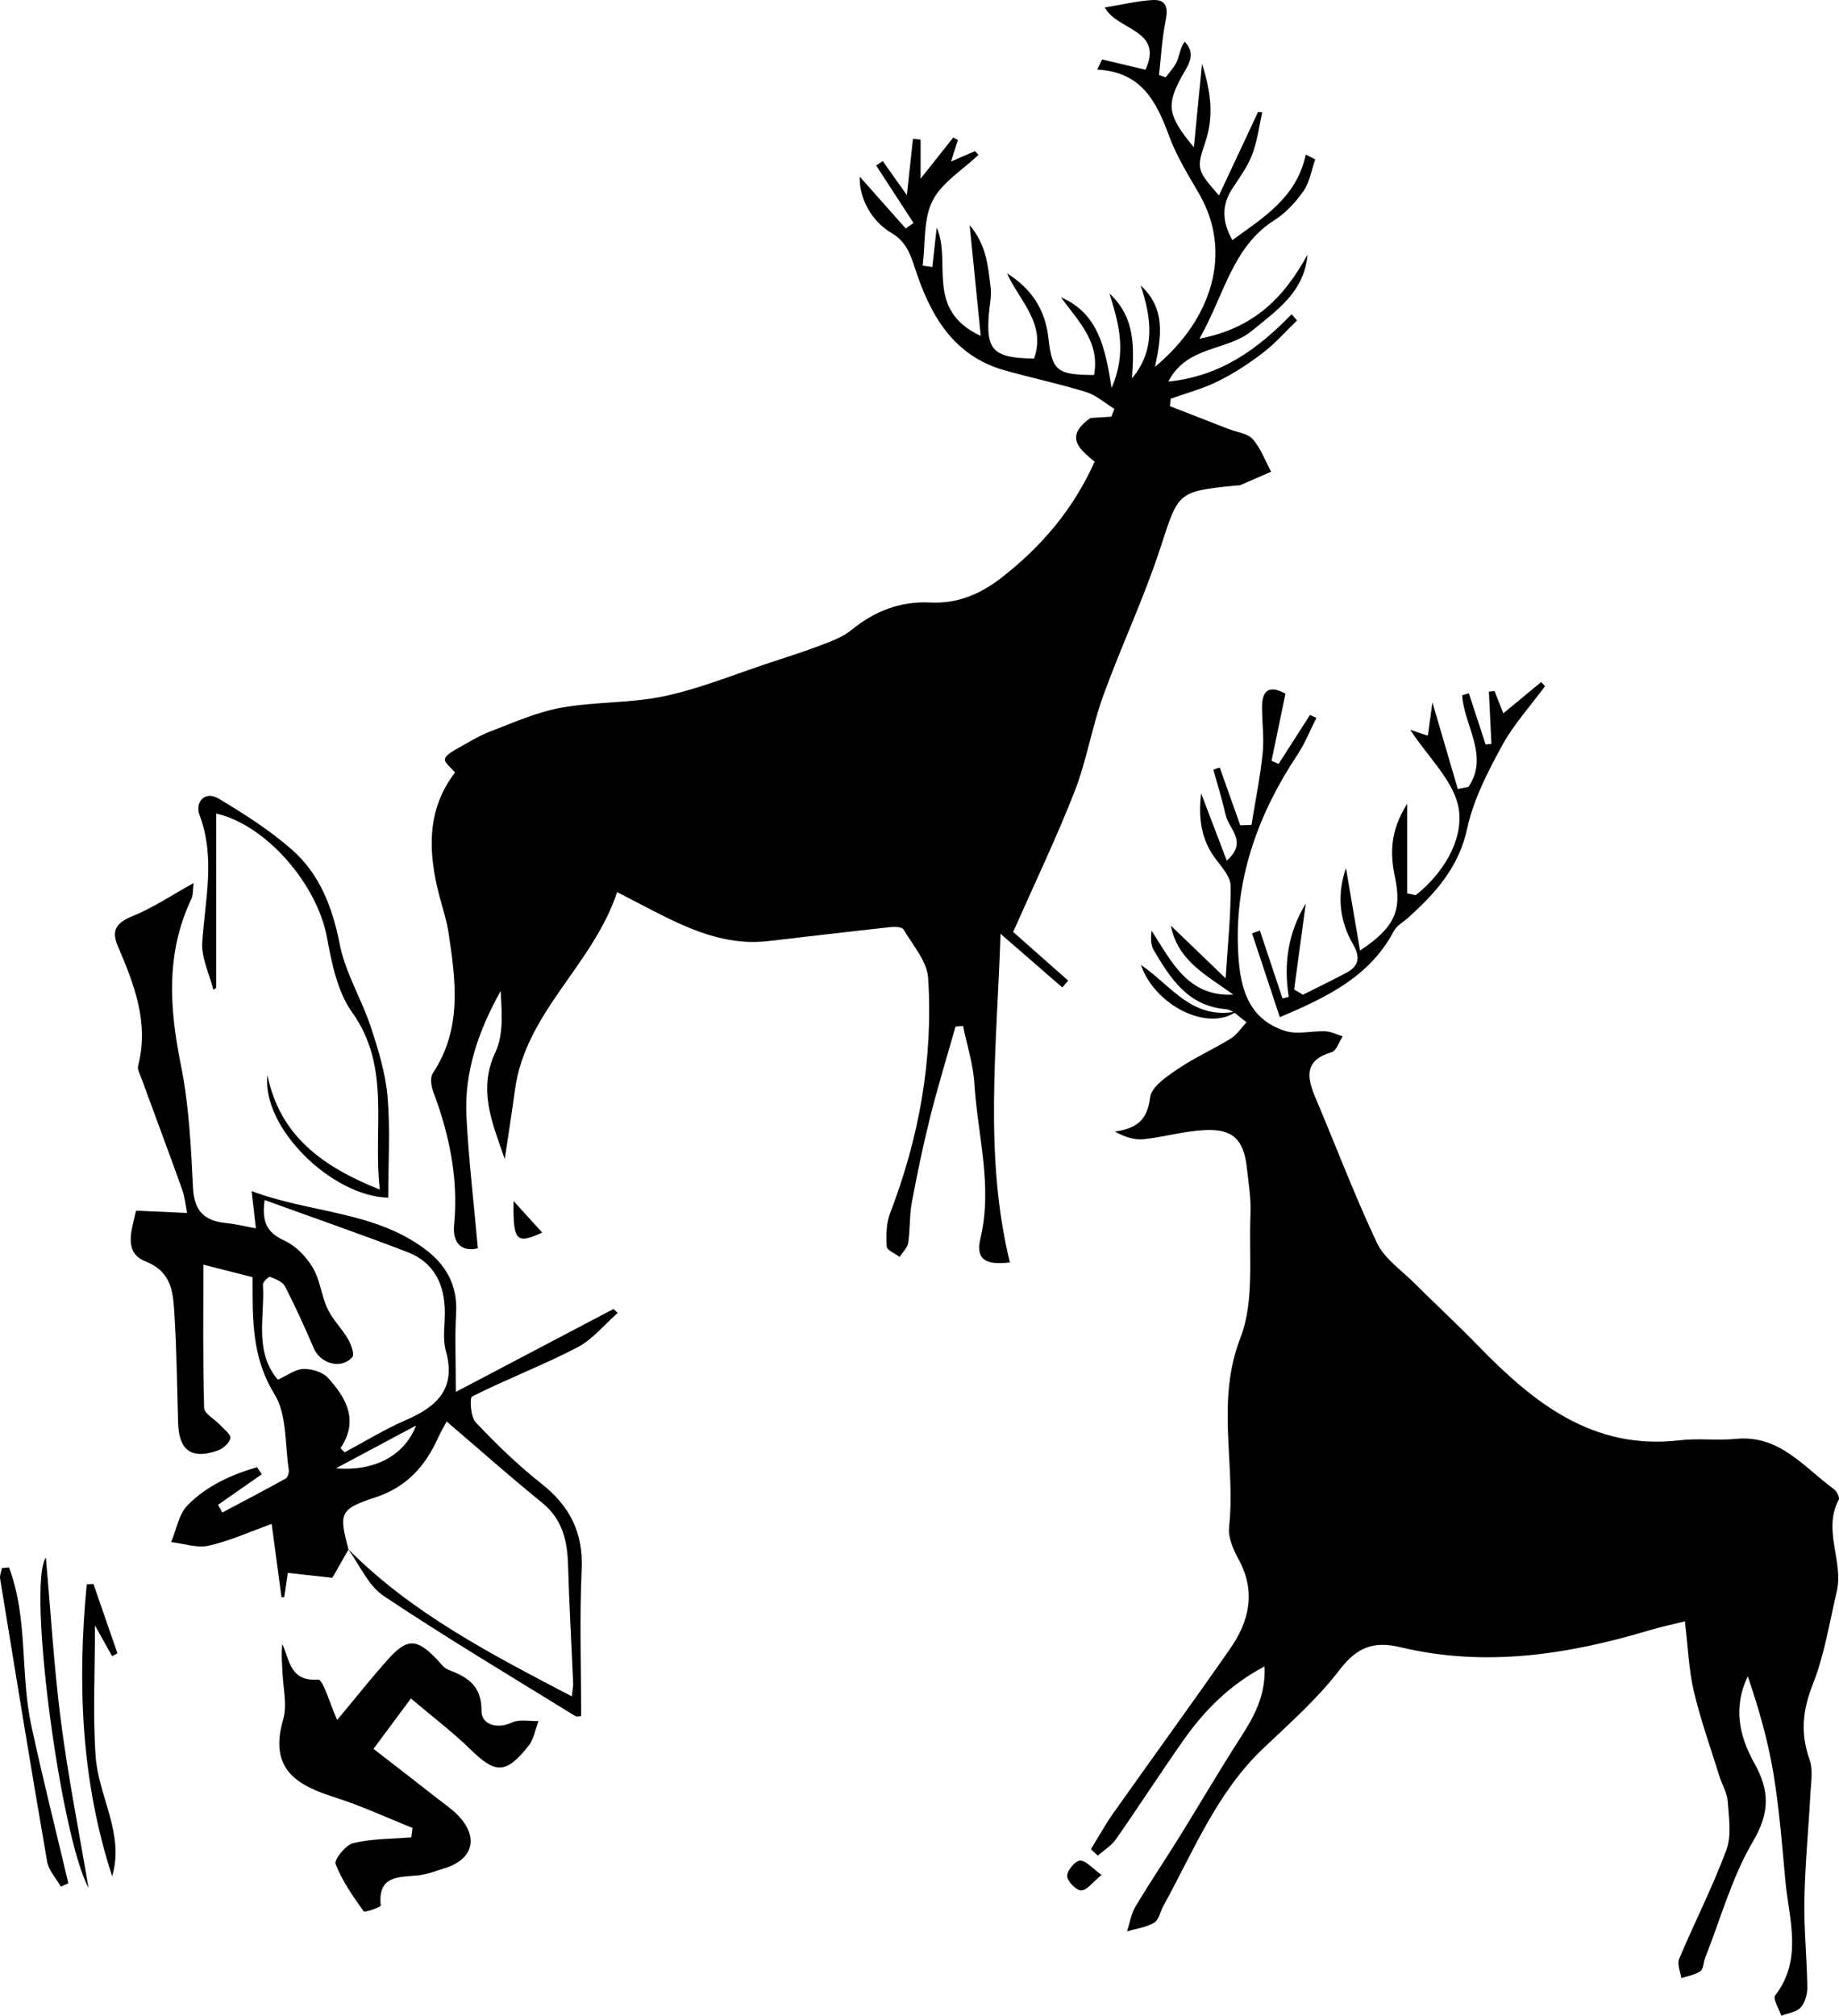
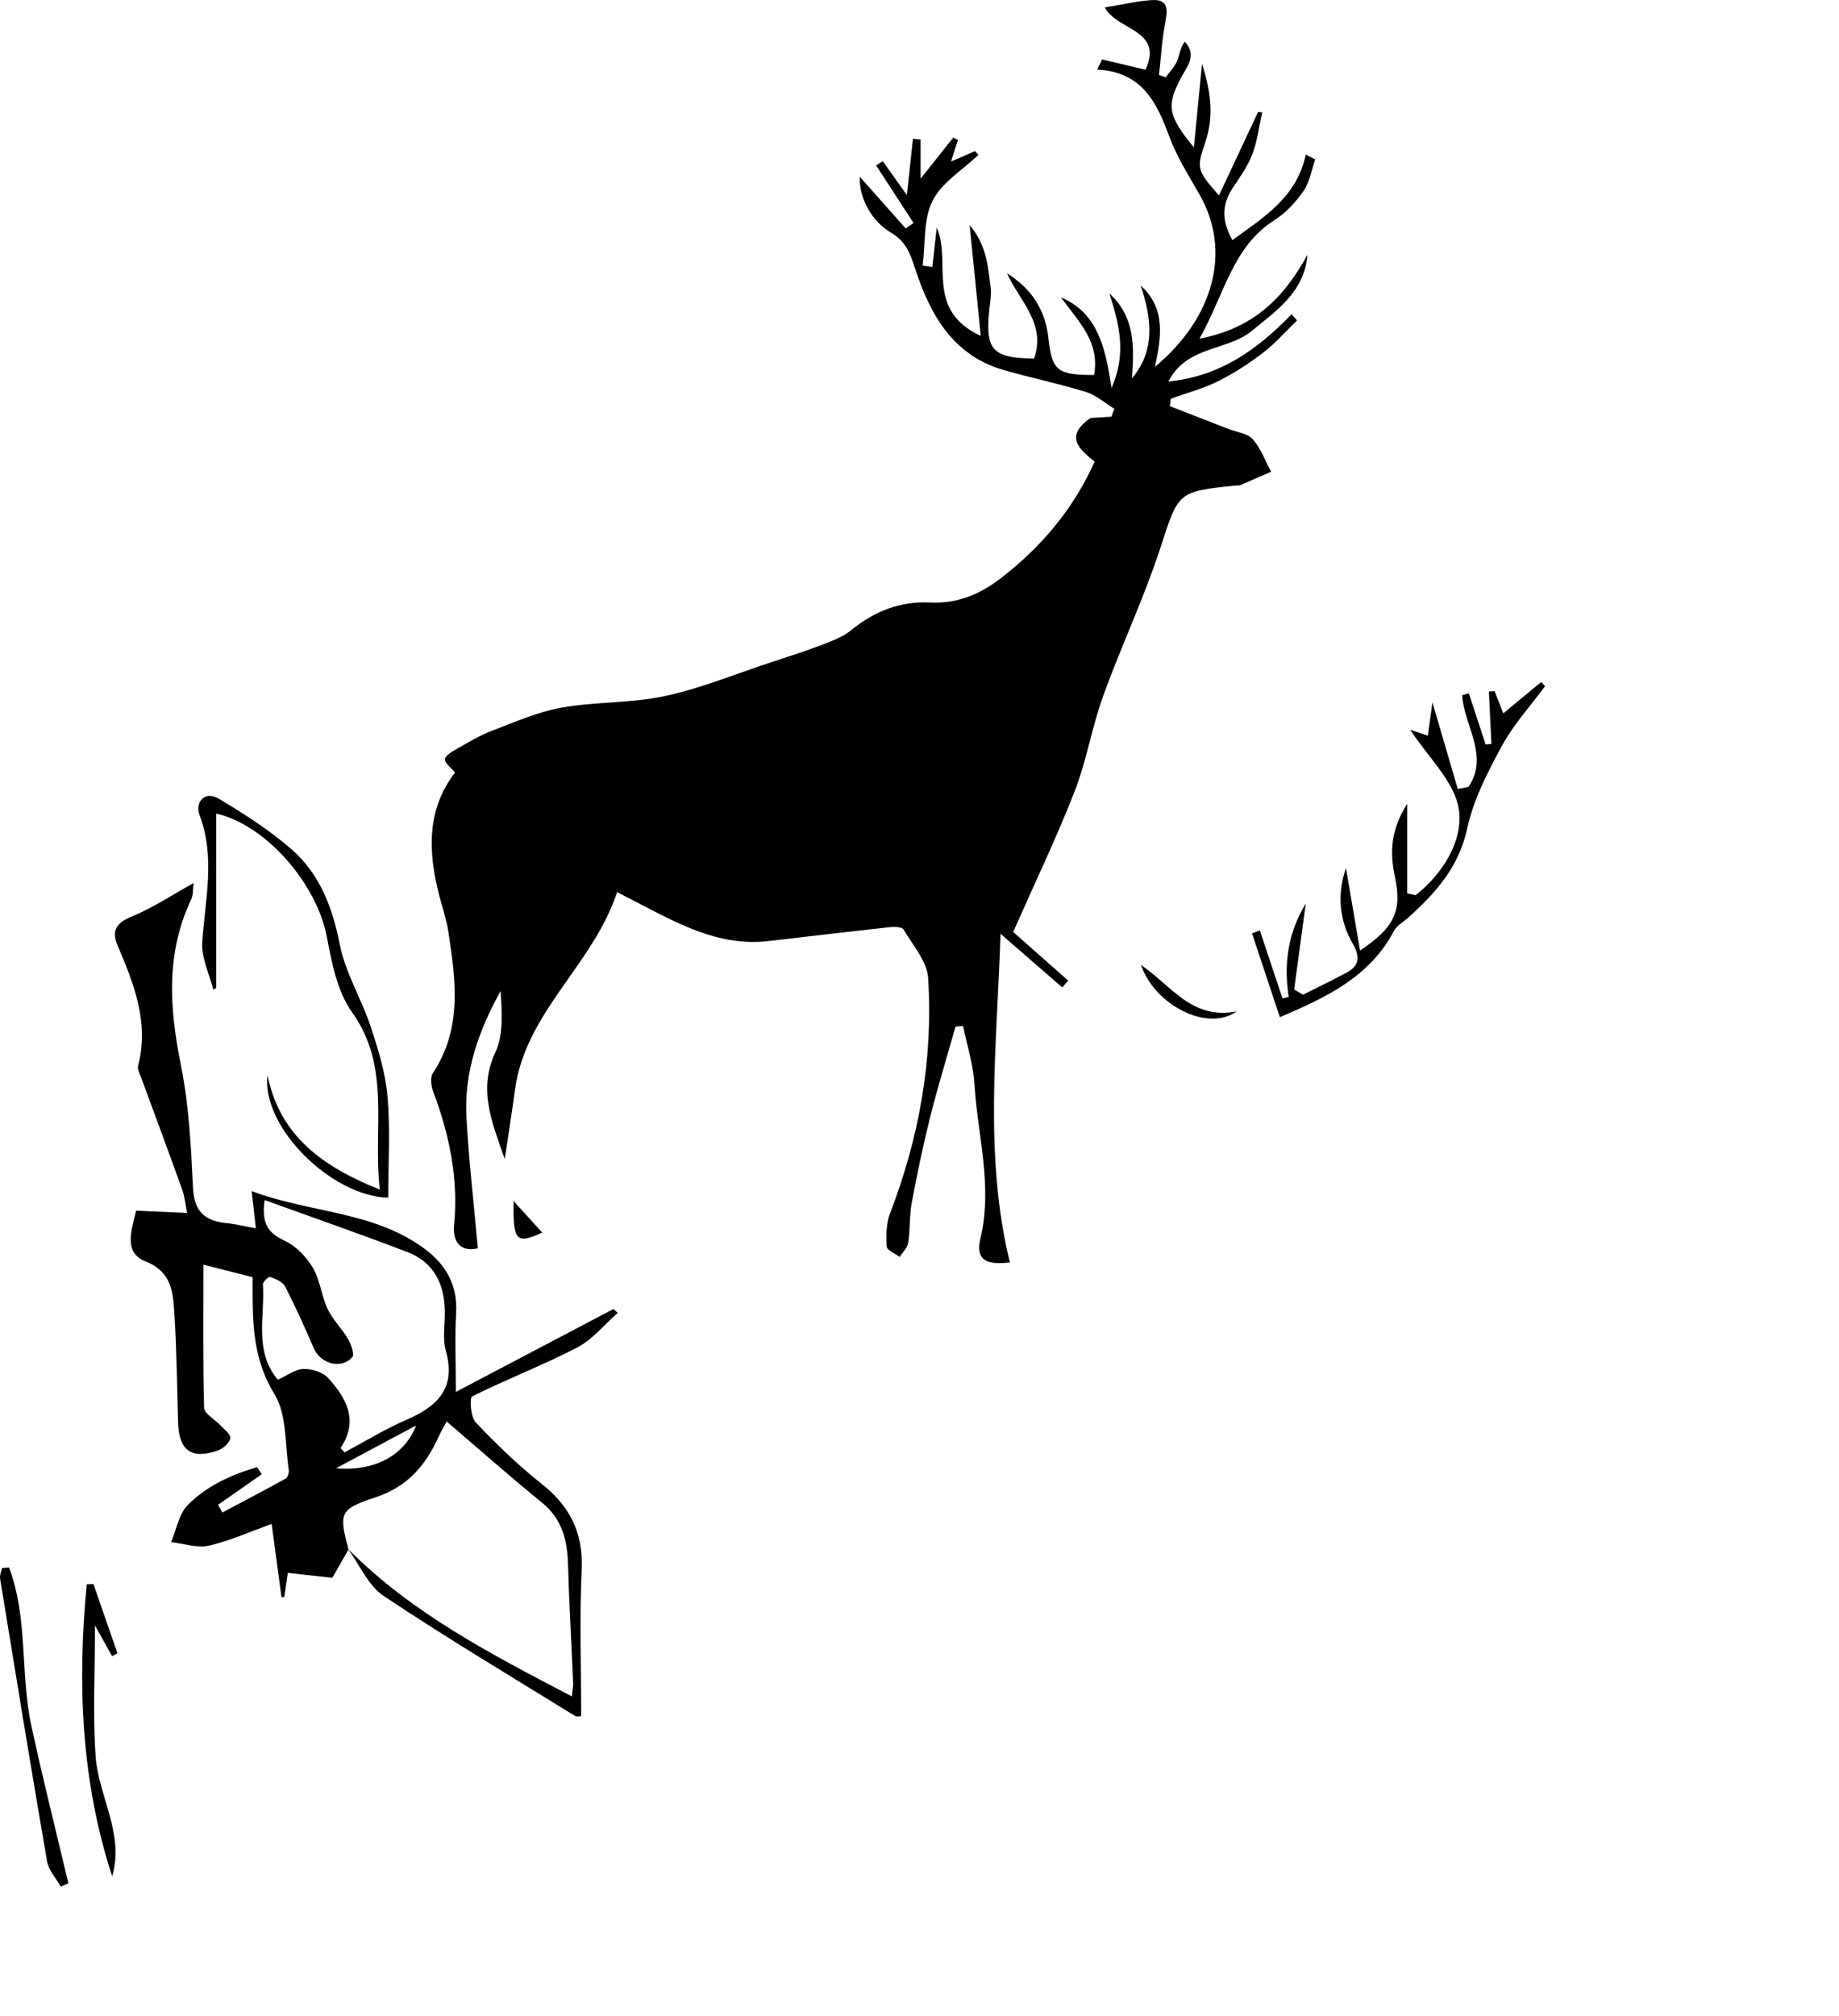
<svg xmlns="http://www.w3.org/2000/svg" id="Layer_1" data-name="Layer 1" viewBox="0 0 376.962 412.959">
  <defs>
    <style>
      .cls-1 {
        stroke-width: 0px;
      }
    </style>
  </defs>
  <path class="cls-1" d="m126.494,182.761c-4.901,14.922-18.82,24.588-20.948,40.584-.593,4.46-1.31,8.903-2.081,14.097-2.646-7.62-5.517-14.209-1.906-21.911,1.698-3.621,1.302-8.224,1.069-12.521-4.488,8.048-7.497,16.504-7.016,25.725.466,8.94,1.524,17.849,2.341,26.992-3.007.749-5.26-.739-4.869-4.809.914-9.531-.984-18.535-4.311-27.374-.415-1.102-.621-2.819-.054-3.674,6.059-9.128,4.709-19.024,3.2-28.927-.374-2.458-1.184-4.852-1.821-7.269-2.378-9.023-2.708-17.794,3.176-25.411-.897-1.097-2.158-1.983-2.076-2.72.085-.765,1.389-1.526,2.3-2.043,2.352-1.333,4.69-2.77,7.2-3.731,4.721-1.808,9.451-3.914,14.374-4.797,6.991-1.254,14.296-.882,21.215-2.375,7.406-1.597,14.523-4.54,21.758-6.92,3.456-1.137,6.931-2.231,10.325-3.533,2.135-.82,4.415-1.65,6.143-3.069,4.737-3.892,10.077-5.946,16.119-5.645,5.698.284,10.353-1.739,14.713-5.127,8.15-6.333,14.637-13.949,19.035-23.719-2.987-2.486-6.375-5.078-.846-8.955.856-.053,2.57-.16,4.283-.267.2-.537.401-1.074.602-1.61-1.929-1.178-3.72-2.802-5.814-3.449-5.54-1.713-11.243-2.891-16.823-4.486-10.453-2.988-15.118-11.373-18.178-20.724-1.03-3.148-1.886-5.608-4.899-7.385-4.173-2.461-6.64-7.284-6.469-11.518,3.191,3.597,6.307,7.108,9.422,10.619.533-.377,1.066-.754,1.599-1.13l-7.664-11.786c.454-.293.908-.587,1.362-.881,1.425,2.008,2.85,4.016,4.938,6.958.497-4.593.873-8.069,1.248-11.546.523.055,1.045.11,1.568.165v8.014c2.832-3.567,4.762-5.997,6.692-8.428.319.163.638.325.957.488-.433,1.354-.867,2.708-1.419,4.432,1.79-.781,3.354-1.463,4.919-2.146.238.258.476.515.714.773-3.24,3.093-7.529,5.658-9.424,9.427-1.91,3.8-1.442,8.795-2.016,13.267.66.095,1.32.19,1.98.285.299-2.691.598-5.382.897-8.072,3.143,7.002-2.534,16.801,9.032,22.191-.799-7.952-1.493-14.849-2.282-22.701,3.481,4.092,3.768,8.483,4.299,12.696.224,1.779-.2,3.644-.354,5.467-.63,7.484.912,9.061,9.256,9.173,2.543-7.181-3.005-11.818-5.539-17.463,4.991,3.124,7.853,7.411,8.499,13.347.728,6.682,1.84,7.453,9.342,7.481,1.267-6.896-3.35-11.113-6.781-15.912,7.472,3.213,9.077,10.045,10.364,18.577,3.235-7.39,1.442-13.353-.428-19.364,5.354,4.927,5.045,11.08,4.623,17.385,4.875-5.835,4.004-12.316,1.778-19.023,5.21,4.754,4.218,10.582,2.931,16.669,11.942-9.929,15.819-23.583,9.142-35.283-2.222-3.894-4.679-7.749-6.213-11.921-2.581-7.015-5.599-13.224-14.758-13.692.325-.694.65-1.389.974-2.083,2.969.703,5.938,1.406,8.912,2.11,3.8-8.238-5.839-8.005-8.333-12.75,3.624-.596,6.631-1.333,9.672-1.524,3.079-.193,3.304,1.671,2.767,4.335-.729,3.616-.917,7.34-1.337,11.018.457.161.914.322,1.372.483.784-1.082,1.777-2.074,2.296-3.271.552-1.274.654-2.743,1.6-4.042,2.645,2.766.413,5.167-.796,7.475-2.916,5.57-2.751,7.63,2.675,14.176.593-6.075,1.062-10.889,1.67-17.117,2.002,6.279,2.358,11.113.64,16.159-1.829,5.375-1.664,5.649,2.83,10.818,2.832-6.041,5.426-11.574,8.02-17.108.283.027.566.053.849.08-.65,2.881-.997,5.878-2.039,8.61-.935,2.453-2.542,4.676-4.015,6.892-2.272,3.416-2.235,6.788-.069,10.673,6.447-4.686,13.199-8.744,15.049-17.531.646.333,1.293.665,1.939.998-.763,2.175-1.125,4.628-2.39,6.456-1.584,2.288-3.631,4.501-5.963,5.982-8.624,5.478-10.198,15.109-15.372,24.289,11.344-2.16,17.465-8.664,22.14-17.207-.649,7.653-6.295,11.408-11.475,15.65-5.052,4.137-13.242,2.934-17.048,10.341,10.728-1.082,18.388-6.685,25.267-13.797.373.426.747.853,1.12,1.279-2.311,2.225-4.449,4.676-6.978,6.616-2.885,2.212-5.988,4.232-9.239,5.846-3.059,1.519-6.435,2.4-9.672,3.561-.059.511-.118,1.021-.177,1.532,4.019,1.563,8.039,3.124,12.057,4.689,1.682.655,3.86.876,4.927,2.08,1.653,1.867,2.547,4.406,3.762,6.659-2.093.915-4.18,1.841-6.283,2.732-.292.124-.658.068-.99.102-12.113,1.235-11.691,1.374-15.495,12.978-3.353,10.226-8.006,20.018-11.669,30.153-2.308,6.384-3.381,13.228-5.844,19.539-3.719,9.529-8.167,18.773-12.59,28.783,3.077,2.721,7.176,6.346,11.275,9.971-.403.466-.807.932-1.21,1.398-3.962-3.442-7.923-6.883-12.66-10.998-.744,23.193-3.446,45.344,1.914,67.325-5.156.637-7.026-.701-6.021-4.955,2.537-10.74-.609-21.165-1.255-31.713-.242-3.955-1.514-7.847-2.317-11.767-.515.043-1.031.086-1.546.129-1.74,6.148-3.622,12.259-5.177,18.453-1.457,5.805-2.683,11.676-3.781,17.561-.507,2.715-.325,5.555-.748,8.293-.158,1.025-1.145,1.923-1.753,2.879-.927-.705-2.595-1.365-2.641-2.123-.137-2.265-.112-4.751.687-6.828,5.978-15.537,8.854-31.613,7.802-48.19-.217-3.421-3.146-6.715-5.044-9.939-.307-.522-1.784-.592-2.679-.495-8.375.912-16.74,1.916-25.111,2.875-8.743,1.001-16.299-2.49-23.758-6.327-2.19-1.127-4.374-2.265-7.169-3.713Z" />
-   <path class="cls-1" d="m259.205,341.379c-7.185,3.804-12.371,9.068-16.686,15.214-4.681,6.668-9.105,13.518-13.773,20.196-.932,1.333-2.461,2.247-3.715,3.354-.472-.436-.944-.871-1.416-1.307,1.51-2.446,2.894-4.981,4.551-7.324,7.966-11.268,16.09-22.425,23.981-33.745,3.937-5.647,5.332-11.691,1.773-18.258-1.088-2.008-2.212-4.508-1.98-6.637,1.396-12.84-2.761-25.724,2.315-38.775,2.952-7.591,1.696-16.862,2.075-25.389.139-3.131-.401-6.301-.741-9.441-.631-5.813-2.878-8.058-8.691-7.759-4.17.215-8.28,1.429-12.451,1.865-1.884.197-3.852-.417-5.917-1.561,4.556-.648,6.657-2.393,7.235-7.022.27-2.162,3.425-4.275,5.682-5.807,3.43-2.328,7.28-4.027,10.816-6.213,1.29-.797,2.191-2.223,3.269-3.362-1.416-.928-2.775-2.544-4.259-2.669-7.773-.654-11.32-6.269-14.755-12.04-.642-1.079-.666-2.525-.466-4.051,4.148,6.454,7.47,13.572,16.759,13.117-5.246-3.854-11.39-6.803-12.798-14.129,3.563,3.425,7.126,6.85,11.221,10.787.451-7.227,1.096-13.101,1.019-18.966-.024-1.859-1.809-3.818-3.081-5.511-3.031-4.034-3.552-8.553-2.956-13.415,1.751,4.594,3.501,9.188,5.252,13.782,4.382-3.909.447-6.407-.22-9.335-.714-3.133-1.677-6.21-2.531-9.311.435-.147.871-.293,1.306-.44,1.402,3.949,2.804,7.897,4.205,11.846l2.303-.072c.79-4.902,1.783-9.783,2.295-14.713.323-3.116-.135-6.306-.13-9.463.005-3.369,1.446-4.566,4.801-2.716-.945,4.554-1.899,9.15-2.853,13.746.48.216.959.431,1.439.647l6.436-10.027c.442.198.883.395,1.325.593-1.291,2.535-2.347,5.226-3.911,7.578-7.918,11.908-12.67,24.927-12.178,39.245.24,6.98,1.295,14.731,9.783,17.334,2.48.761,5.419-.074,8.137.05,1.199.054,2.372.674,3.557,1.037-.75,1.122-1.29,2.956-2.283,3.248-5.647,1.656-5.079,5.131-3.294,9.338,4.205,9.913,8.005,20.013,12.604,29.737,1.508,3.189,4.925,5.501,7.558,8.125,4.31,4.296,8.787,8.427,13.028,12.789,11.398,11.722,23.561,21.623,41.499,19.505,3.781-.446,7.674.093,11.47-.282,8.989-.889,13.961,5.832,20.118,10.306.577.42,1.217,1.712.984,2.144-3.36,6.244,1.043,12.625-.419,18.843-1.499,6.375-2.524,12.96-4.91,18.998-2.106,5.328-2.558,10.084-.649,15.432.741,2.076.284,4.629.162,6.954-.381,7.255-1.097,14.501-1.232,21.759-.111,5.964.516,11.938.602,17.91.02,1.408-.464,3.156-1.371,4.148-.882.964-2.605,1.159-3.959,1.691-.466-1.416-1.778-3.481-1.267-4.147,5.755-7.501,2.815-15.659,2.086-23.62-.668-7.292-1.229-14.617-2.428-21.83-1.123-6.759-3.021-13.389-5.261-19.931-3.077,6.307-1.739,12.275,1.301,17.701,3.157,5.635,3.285,10.124-.226,16.084-4.322,7.337-6.644,15.854-9.813,23.868-.364.921-.337,2.286-.986,2.741-1.095.769-2.585.975-3.909,1.417-.181-1.313-.898-2.853-.456-3.903,3.157-7.493,6.883-14.762,9.703-22.372,1.09-2.942.506-6.597.276-9.898-.122-1.759-1.166-3.441-1.709-5.185-1.804-5.797-3.868-11.536-5.252-17.433-1.043-4.448-1.195-9.105-1.819-14.296-2.299.573-4.83,1.096-7.296,1.834-16.757,5.018-33.726,7.603-51.037,3.464-5.626-1.345-8.977.09-12.535,4.734-4.501,5.873-10.181,10.88-15.588,16.012-9.552,9.067-14.294,21.119-20.472,32.287-.635,1.148-.899,2.842-1.852,3.398-1.644.959-3.694,1.222-5.573,1.777.557-1.7.829-3.571,1.723-5.069,2.879-4.827,6.032-9.489,8.998-14.266,4.199-6.762,8.209-13.644,12.524-20.329,2.808-4.35,5.234-8.702,4.934-14.619Z" />
  <path class="cls-1" d="m71.429,317.437c-1.08,1.894-2.159,3.788-3.304,5.798-2.49-.276-5.63-.623-9.13-1.011-.233,1.585-.48,3.272-.728,4.959-.188.014-.377.027-.565.041-.64-4.769-1.28-9.537-2.017-15.026-4.621,1.652-8.669,3.51-12.92,4.456-2.388.532-5.112-.444-7.685-.74,1.084-2.559,1.565-5.711,3.376-7.555,3.9-3.971,8.969-6.258,14.25-7.794.316.486.632.972.948,1.458l-8.958,6.256.876,1.578c4.338-2.303,8.694-4.573,12.985-6.96.428-.238.725-1.227.637-1.798-.81-5.22-.346-11.268-2.912-15.44-4.181-6.797-4.496-13.723-4.513-21.041-.002-.816-0-1.632-0-2.972-3.114-.793-6.224-1.585-10.082-2.568,0,10.279-.118,19.815.15,29.34.033,1.186,2.143,2.289,3.241,3.477.814.882,2.271,1.969,2.135,2.732-.177.99-1.507,2.167-2.589,2.538-5.431,1.86-7.955-.022-8.123-5.769-.217-7.407-.276-14.825-.754-22.216-.28-4.328-.444-8.579-5.913-10.761-4.61-1.839-2.85-6.364-1.946-10.4,3.328.149,6.542.293,10.456.469-.312-1.549-.447-3.244-1-4.789-2.748-7.675-5.613-15.308-8.419-22.963-.285-.777-.798-1.689-.617-2.386,2.308-8.882-.852-16.784-4.215-24.683-1.32-3.101-.156-4.667,3.034-5.965,4.219-1.716,8.078-4.318,12.561-6.798-.184,1.397-.079,2.447-.466,3.264-5.241,11.06-4.51,22.319-2.15,33.981,1.669,8.247,2.081,16.793,2.493,25.233.237,4.854,2.468,6.775,6.887,7.192,1.751.165,3.476.607,5.996,1.065-.311-2.743-.539-4.753-.865-7.625,11.979,4.503,24.967,4.069,35.409,11.788,4.435,3.278,6.831,7.481,6.501,13.232-.281,4.896-.058,9.822-.058,16.12,11.737-6.17,22.034-11.583,32.332-16.997.284.273.569.545.853.818-2.747,2.403-5.163,5.444-8.309,7.078-7.02,3.646-14.46,6.479-21.536,10.028-.56.281-.315,4.195.735,5.304,4.211,4.447,8.645,8.76,13.451,12.544,5.839,4.597,8.613,10.033,8.268,17.608-.451,9.905-.111,19.846-.111,30.01-.068,0-.832.24-1.277-.035-13.126-8.1-26.382-16.008-39.204-24.566-3.172-2.117-4.919-6.372-7.318-9.64,13.093,13.191,29.285,21.546,45.894,30.221.149-1.432.297-2.074.27-2.708-.345-8.067-.814-16.131-1.043-24.201-.142-5.011-1.157-9.388-5.343-12.786-6.655-5.401-13.073-11.094-19.592-16.664.278-.168-.83,1.457-1.628,3.223-2.685,5.945-6.419,10.248-13.106,12.429-7.31,2.384-7.248,3.309-5.338,10.617Zm-17.186-71.591c-.739,5.194,1.039,6.886,4.182,8.372,2.294,1.084,4.399,3.298,5.716,5.524,1.485,2.509,1.737,5.717,3.005,8.394,1.05,2.217,2.933,4.024,4.182,6.167.639,1.096,1.393,3.139.897,3.708-2.277,2.608-6.549,1.384-7.931-1.855-1.823-4.272-3.747-8.51-5.876-12.634-.488-.947-1.935-1.507-3.058-1.94-.272-.105-1.497,1.036-1.463,1.549.432,6.565-1.895,13.631,3.049,19.514,1.935-.868,3.56-2.139,5.224-2.192,1.692-.055,3.951.606,5.041,1.797,3.775,4.123,6.373,8.745,2.615,14.378-.043.064.388.444.802.903,4.132-2.201,8.206-4.723,12.557-6.605,6.388-2.764,10.376-6.418,8.205-14.171-.694-2.476-.186-5.293-.204-7.954-.039-5.664-2.189-10.191-7.644-12.287-9.53-3.661-19.183-7.005-29.298-10.668Zm14.636,54.948c8.102.698,14.102-2.775,16.412-8.764-5.248,2.802-10.341,5.522-16.412,8.764Z" />
-   <path class="cls-1" d="m84.229,347.947c-2.518,3.392-4.963,6.685-7.667,10.327,4.491,3.483,8.781,6.789,13.046,10.127,1.567,1.227,3.258,2.363,4.58,3.824,3.992,4.414,2.647,8.781-3.136,10.534-1.752.531-3.503,1.234-5.299,1.421-3.961.412-8.376-.047-7.705,6.208.031.288-3.285,1.483-3.512,1.165-2.183-3.064-4.394-6.224-5.741-9.689-.348-.895,2.087-3.928,3.641-4.296,3.836-.908,7.903-.841,11.877-1.166.078-.645.157-1.289.235-1.934-5.248-2.094-10.395-4.504-15.767-6.208-7.718-2.448-13.77-5.64-10.726-16.048.837-2.862.004-6.225-.135-9.354-.087-1.948-.309-3.891-.046-6.058,1.537,3.403,1.595,7.704,7.311,7.271,1.047-.079,2.496,5.144,3.928,8.29,3.624-4.341,6.891-8.475,10.397-12.396,3.983-4.455,5.942-4.347,10.136.076.684.721,1.329,1.67,2.189,2,3.96,1.522,6.905,3.208,6.868,8.498-.019,2.676,3.074,3.808,6.29,2.317,1.516-.703,3.581-.221,5.397-.276-.667,1.718-.966,3.73-2.064,5.103-4.649,5.809-6.771,5.704-11.877.716-3.646-3.562-7.746-6.66-12.219-10.453Z" />
  <path class="cls-1" d="m290.192,183.389c5.588-4.417,9.672-11.11,8.878-17.338-.742-5.812-6.428-10.994-9.995-16.543.951.316,2.096.697,3.606,1.198.268-1.949.504-3.656.939-6.815,1.988,6.782,3.594,12.262,5.201,17.743.732-.149,1.463-.297,2.195-.446,4.298-6.312-.897-12.504-1.306-18.757.459-.134.918-.267,1.377-.401,1.147,3.492,2.293,6.985,3.44,10.477.396-.035.791-.07,1.187-.104-.172-3.574-.344-7.148-.516-10.721.387-.035.774-.069,1.161-.104.552,1.398,1.104,2.796,1.799,4.555,2.71-2.241,5.236-4.33,7.763-6.419.261.287.522.574.782.862-2.982,4.044-6.444,7.828-8.823,12.2-2.923,5.371-5.858,11.037-7.127,16.933-1.715,7.968-6.507,13.257-12.122,18.306-.986.886-2.321,1.59-2.9,2.69-4.925,9.363-13.73,13.582-23.385,17.673-1.901-5.722-3.802-11.448-5.704-17.174.538-.19,1.075-.381,1.613-.571,1.545,4.636,3.091,9.272,4.636,13.909.428-.109.856-.218,1.284-.326-1.109-6.827-.104-13.223,3.483-19.106-.793,5.866-1.586,11.731-2.379,17.597.6.357,1.2.713,1.8,1.07,2.998-1.508,6.03-2.952,8.983-4.542,2.568-1.383,2.772-3.23,1.292-5.783-2.88-4.969-3.293-10.271-1.453-15.625.926,5.422,1.863,10.907,2.886,16.899,7.131-4.733,8.595-8.199,7.163-15.008-1.004-4.773-1.063-9.424,2.5-15.059v18.351c.58.127,1.161.254,1.741.38Z" />
  <path class="cls-1" d="m79.581,245.363c-11.572-.288-25.974-14.358-24.758-25.097,2.58,12.483,11.282,18.73,23.032,23.436-1.457-12.699,2.367-25.052-5.67-36.304-3.029-4.241-4.192-10.122-5.185-15.446-2.022-10.841-12.453-22.964-22.686-25.288v35.701c-.195.134-.39.267-.586.4-.813-3.266-2.493-6.592-2.273-9.786.602-8.728,2.736-17.333-.57-26.07-.914-2.415.967-5.083,4.012-3.258,5.223,3.131,10.448,6.453,14.996,10.463,5.717,5.041,8.279,11.867,9.776,19.445,1.135,5.746,4.415,11.036,6.289,16.68,1.551,4.673,3.052,9.513,3.476,14.375.588,6.751.148,13.591.148,20.749Z" />
  <path class="cls-1" d="m1.847,321.114c3.947,10.419,2.272,21.743,4.576,32.411,2.333,10.802,5.043,21.523,7.588,32.28-.515.231-1.03.462-1.545.694-.966-1.713-2.495-3.328-2.811-5.153-3.333-19.29-6.48-38.611-9.633-57.931-.112-.687.241-1.451.378-2.179.482-.04.965-.081,1.447-.121Z" />
  <path class="cls-1" d="m19.159,324.507c1.639,4.73,3.278,9.46,4.916,14.19l-1.098.585c-.998-1.789-1.996-3.577-3.51-6.292,0,9.656-.462,18.262.132,26.794.574,8.241,5.974,15.898,3.391,24.593-6.382-19.585-7.15-39.599-5.211-59.808.46-.021.921-.041,1.381-.062Z" />
-   <path class="cls-1" d="m18.143,386.74c-5.767-10.569-12.578-61.999-8.742-67.657,1.003,11.224,1.659,22.494,3.105,33.661,1.474,11.385,3.726,22.669,5.637,33.996Z" />
  <path class="cls-1" d="m233.871,197.683c6.329,4.279,10.382,11.288,19.614,9.521-5.959,4.253-16.763-1.265-19.614-9.521Z" />
-   <path class="cls-1" d="m225.796,384.1c-1.786,1.457-2.954,3.138-4.17,3.174-1.003.03-2.841-1.858-2.882-2.95-.041-1.092,1.684-3.153,2.642-3.157,1.26-.006,2.526,1.585,4.41,2.933Z" />
  <path class="cls-1" d="m105.27,246.042c2.181,2.402,3.969,4.372,5.872,6.468-5.349,2.462-6.001,1.692-5.872-6.468Z" />
</svg>